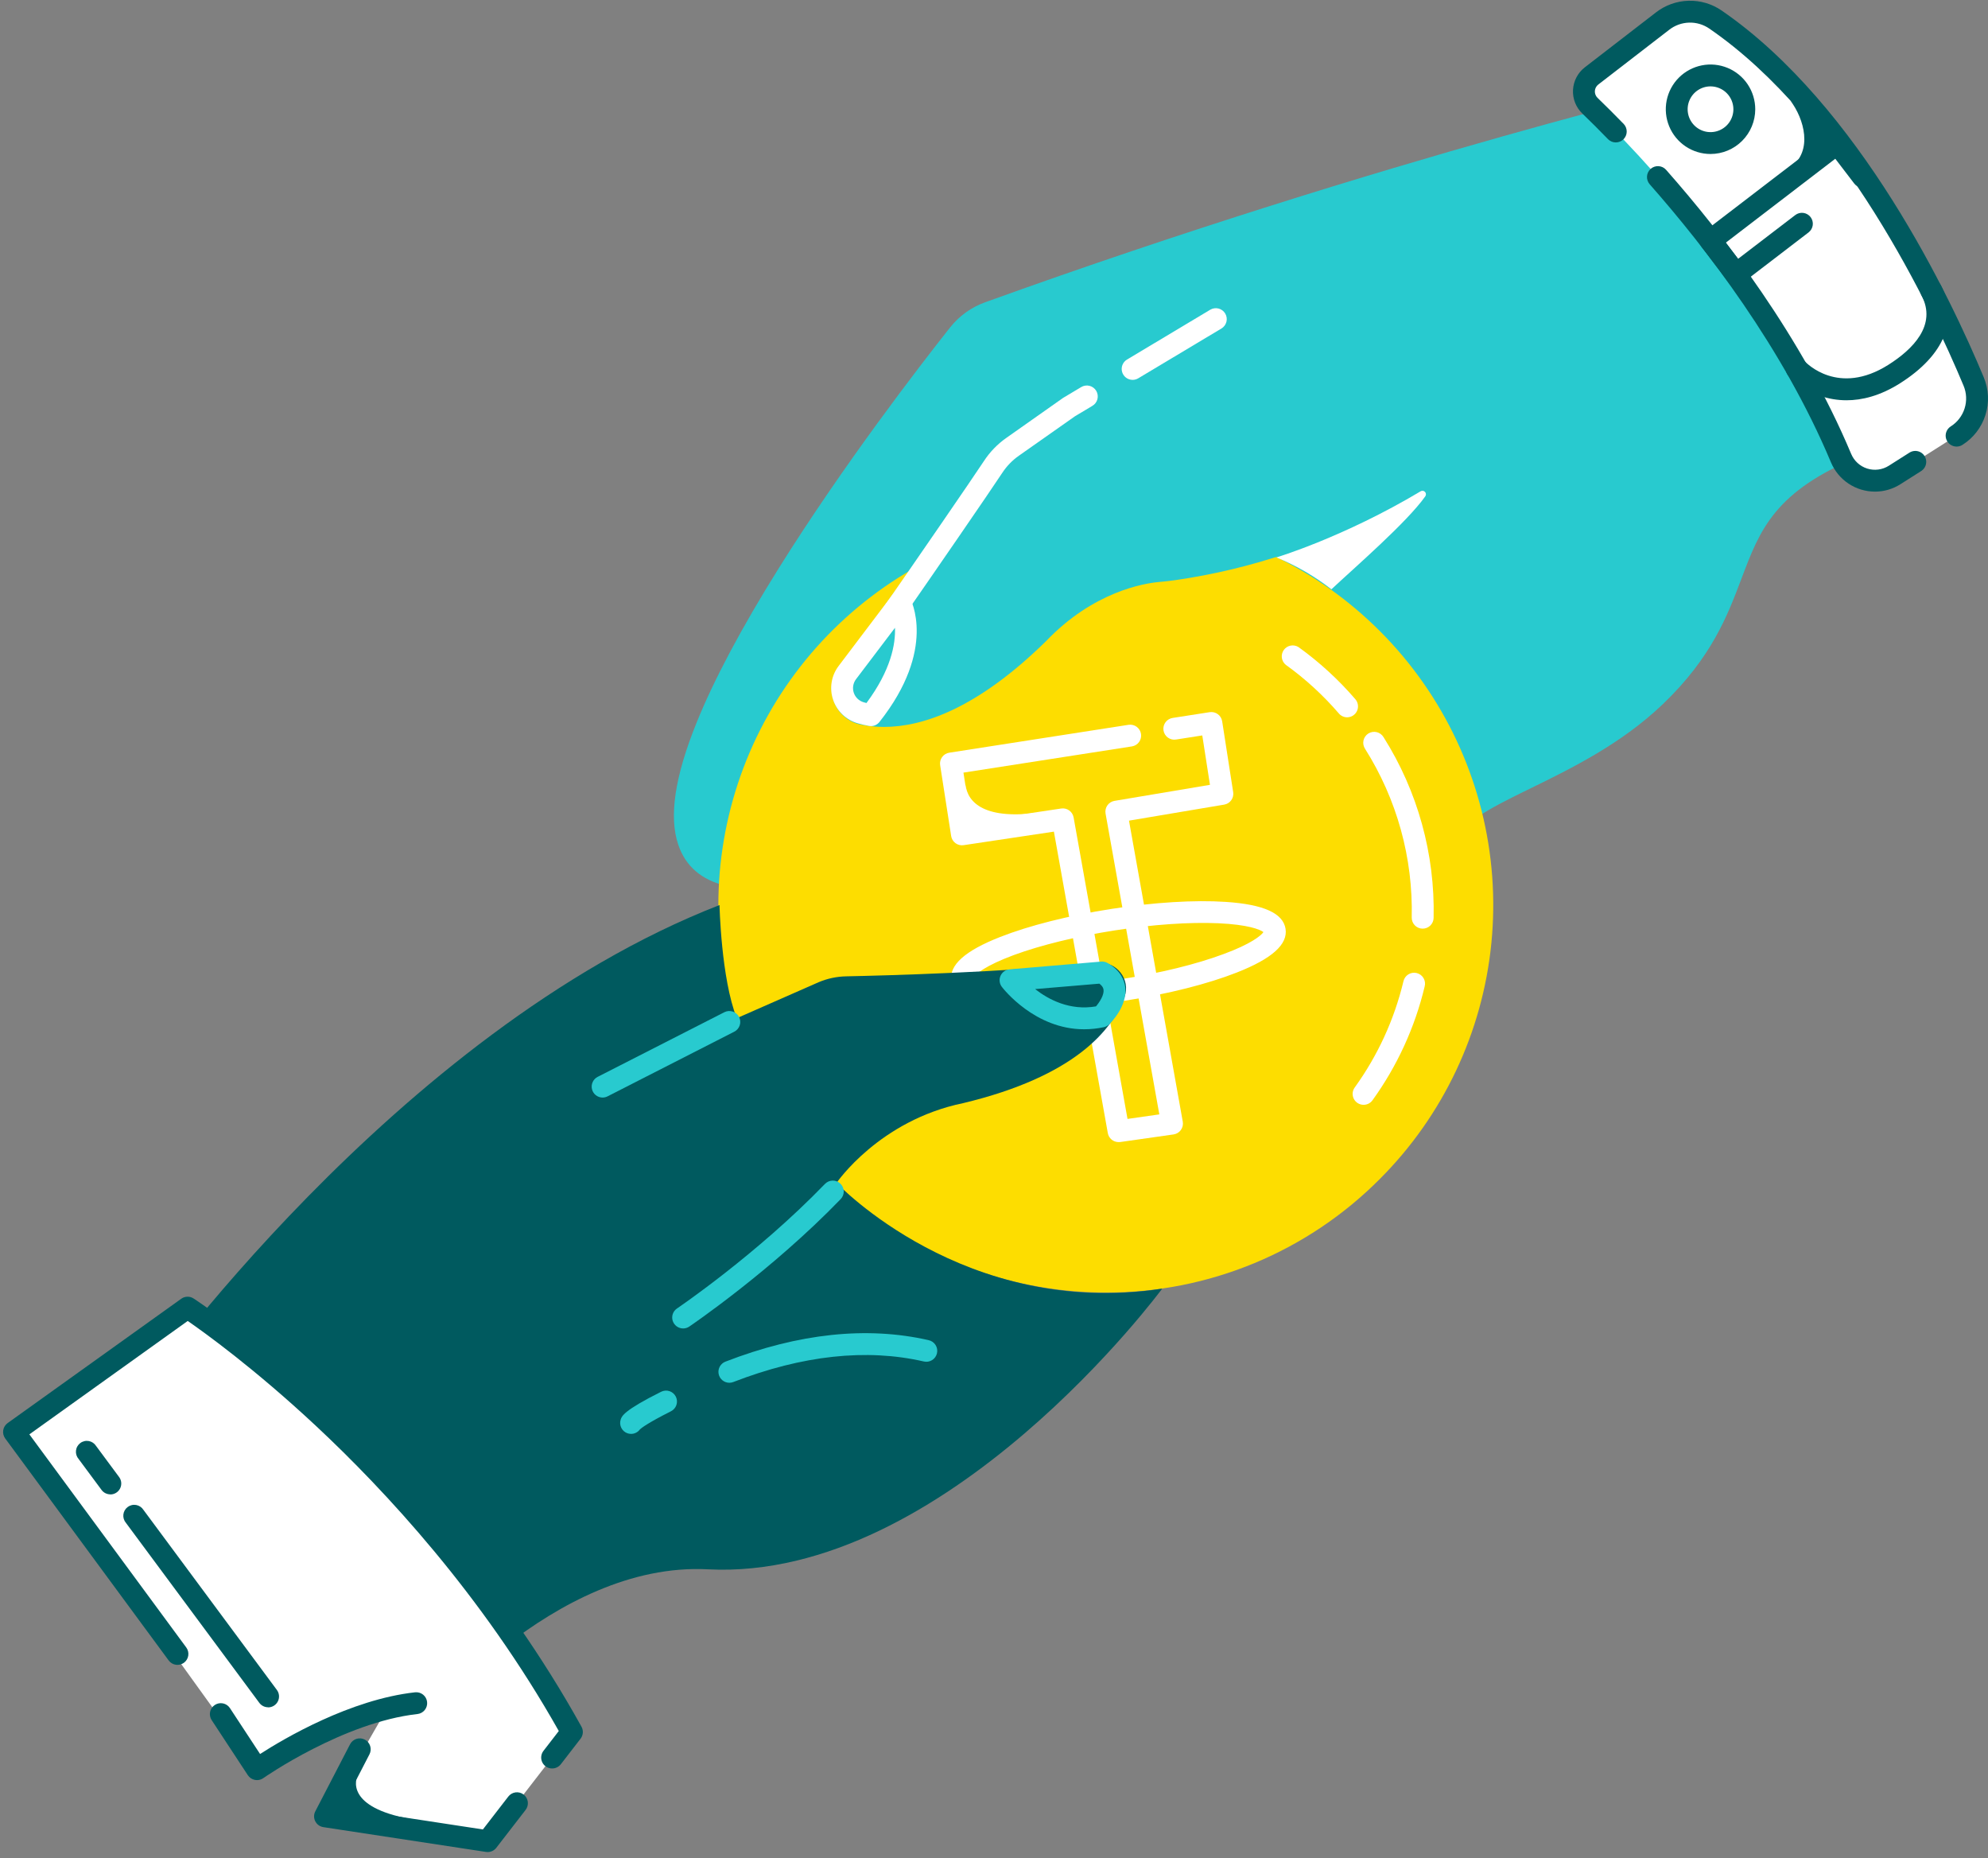
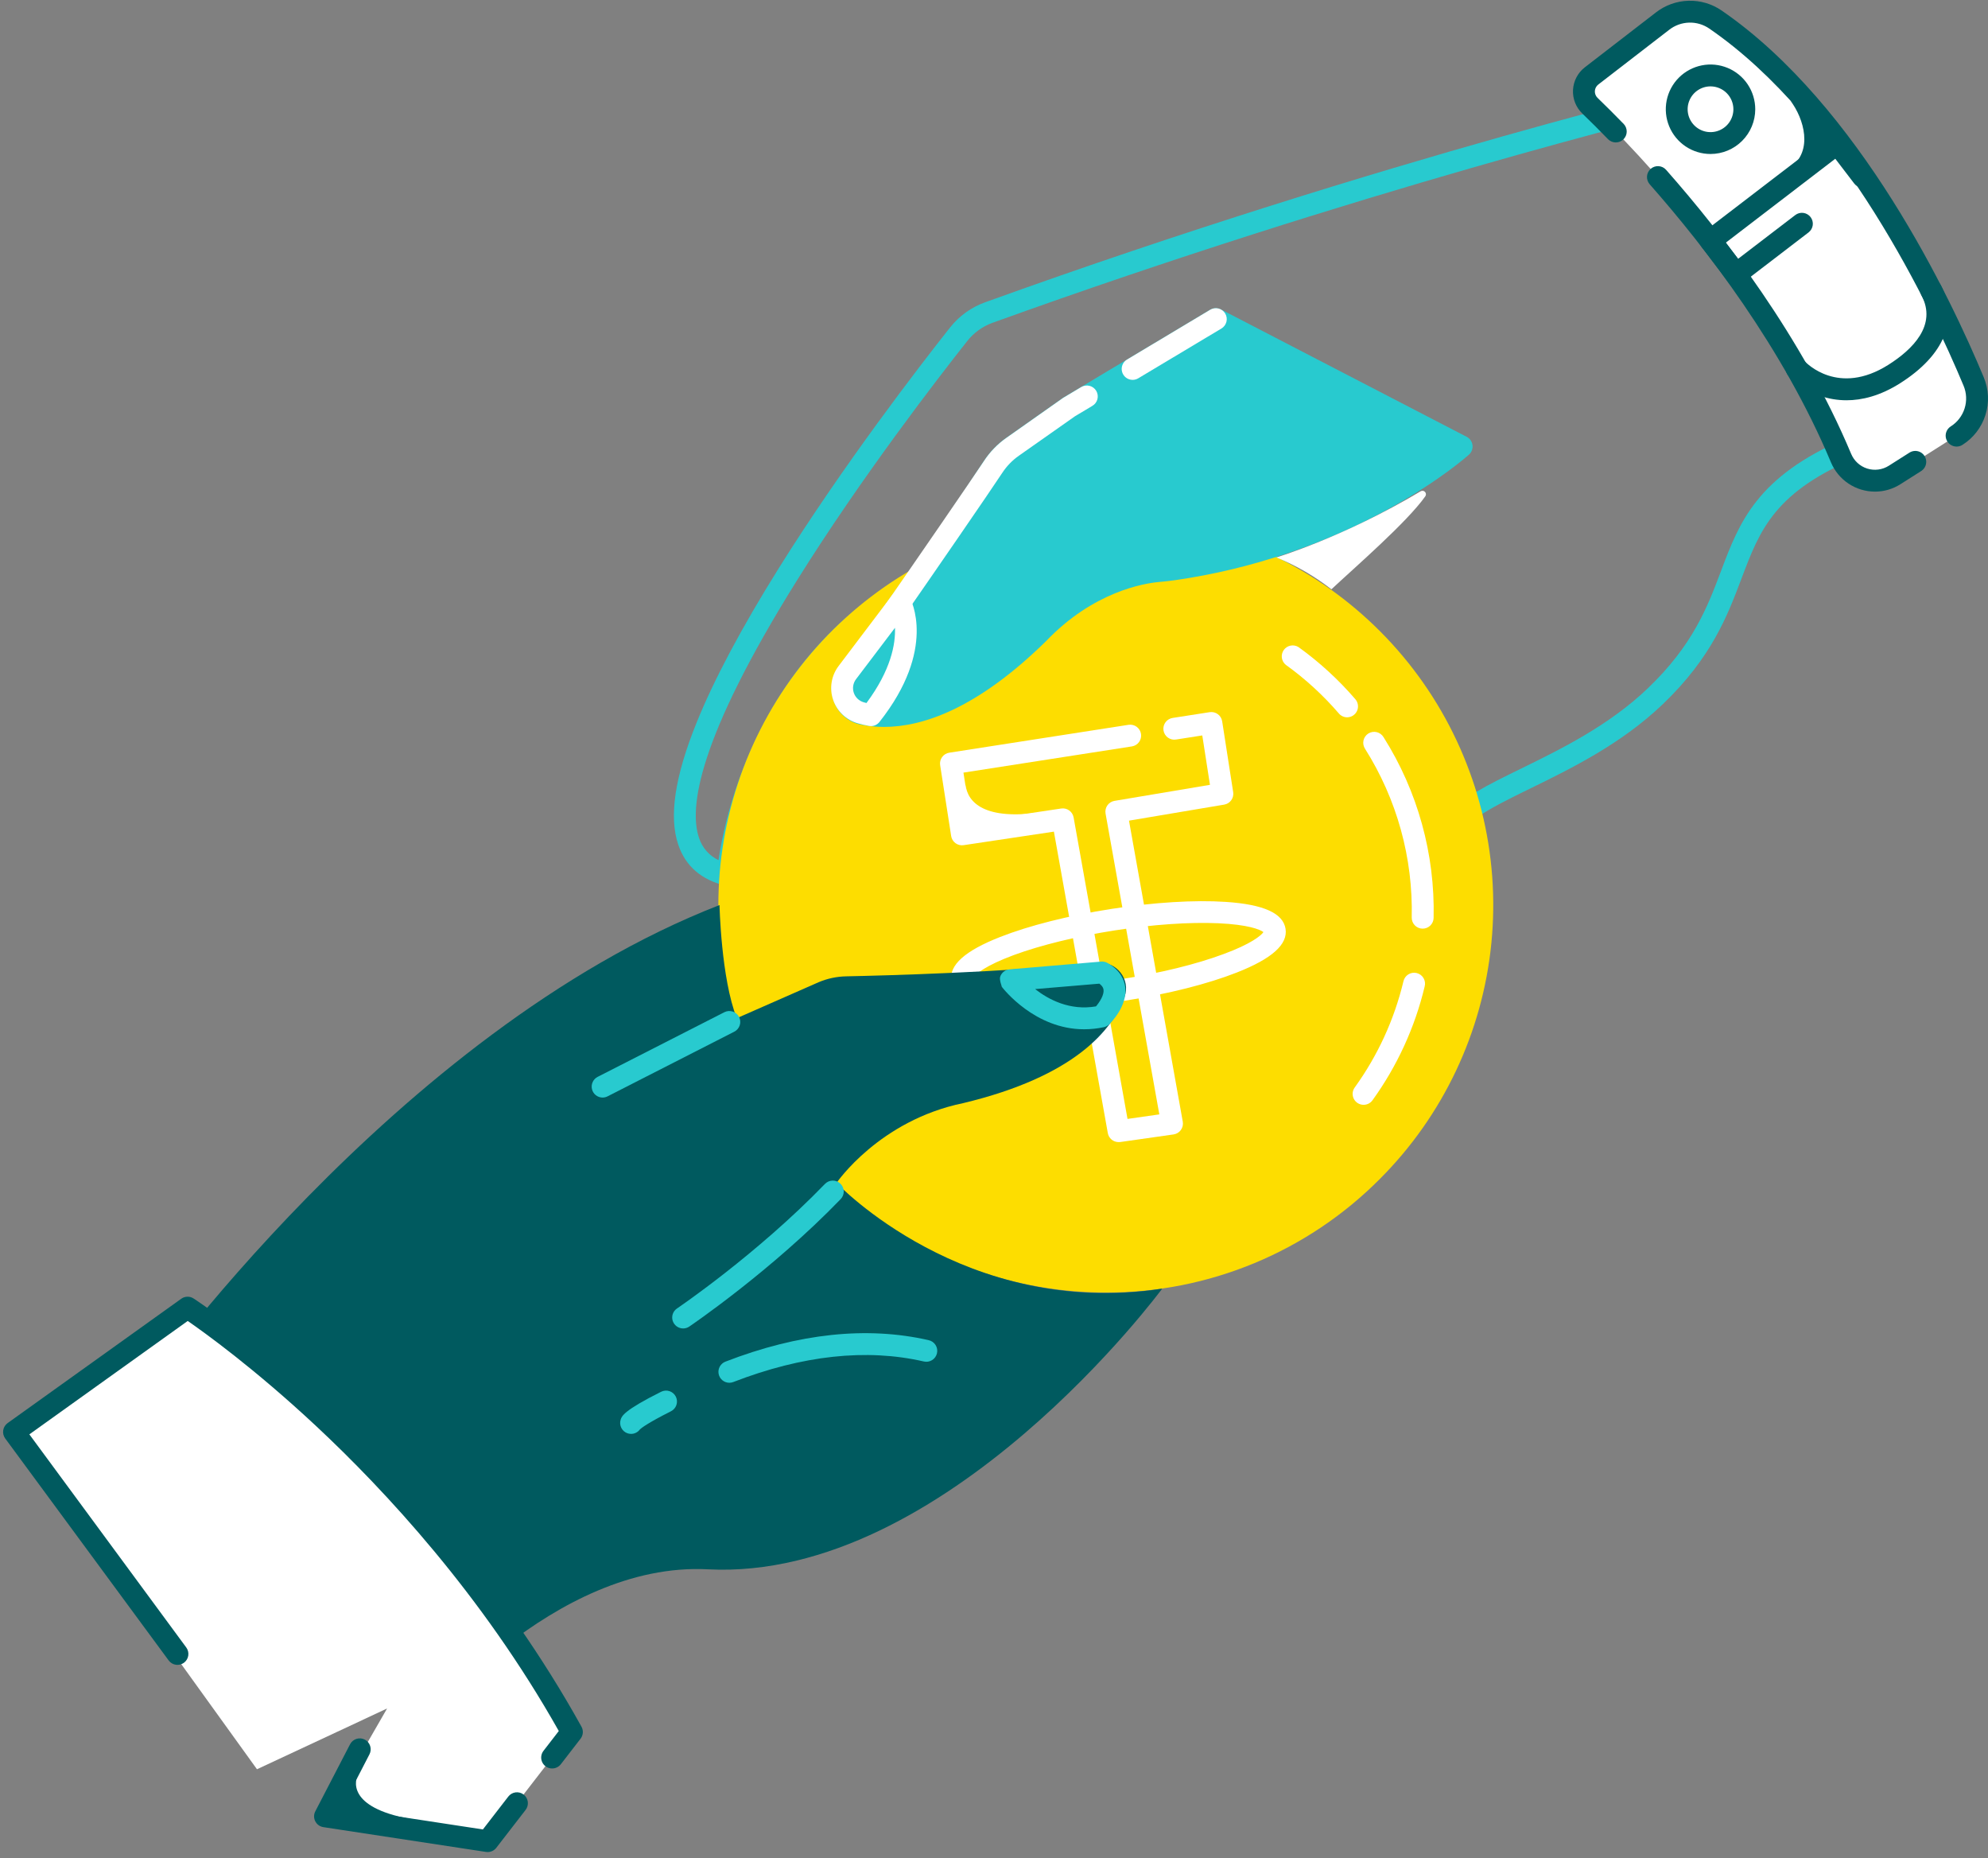
<svg xmlns="http://www.w3.org/2000/svg" width="290" height="271" viewBox="0 0 290 271" fill="none">
  <rect x="0" y="0" width="290" height="271" fill="#808080" stroke="none" />
-   <path d="M170.512 77.842C184.667 78.667 207.747 93.969 214.425 117.979C220.229 113.828 232.314 110.266 241.417 101.563C257.692 86.012 247.927 74.382 270.727 65.035C272.521 59.361 251.064 13.134 251.064 13.134C251.064 13.134 203.754 24.11 144.221 45.59C142.493 46.214 140.972 47.308 139.831 48.749C129.997 61.18 83.212 122.085 106.153 127.598C106.163 127.605 110.152 74.319 170.512 77.842Z" fill="#28CACF" />
  <path d="M106.163 129.199C106.037 129.199 105.913 129.184 105.791 129.154C102.324 128.321 100.027 126.338 98.964 123.261C97.547 119.157 98.416 113.306 101.623 105.376C104.15 99.125 108.161 91.587 113.54 82.971C123.017 67.794 134.217 53.291 138.593 47.76C139.918 46.085 141.685 44.814 143.694 44.09C202.633 22.824 250.242 11.704 250.716 11.583C251.074 11.5 251.448 11.543 251.775 11.704C252.104 11.864 252.368 12.133 252.521 12.465C252.576 12.58 257.957 24.188 263.05 36.341C266.049 43.495 268.363 49.441 269.932 54.015C272.667 61.989 272.643 64.304 272.269 65.515C272.199 65.738 272.08 65.943 271.923 66.114C271.764 66.286 271.57 66.421 271.353 66.51C258.85 71.636 256.731 77.247 254.047 84.363C252.007 89.765 249.694 95.888 242.538 102.724C236.504 108.492 229.204 112.075 223.338 114.94C220.116 116.517 217.334 117.879 215.368 119.284C215.16 119.433 214.919 119.53 214.664 119.566C214.412 119.602 214.152 119.576 213.912 119.491C213.67 119.406 213.453 119.263 213.277 119.076C213.102 118.889 212.975 118.662 212.907 118.415C209.984 107.909 203.366 97.978 194.273 90.452C186.558 84.076 177.423 79.849 170.435 79.441C146.047 78.014 128.107 85.666 117.1 102.175C108.843 114.564 107.763 127.594 107.748 127.724C107.718 128.125 107.538 128.5 107.243 128.773C106.948 129.047 106.561 129.199 106.158 129.199H106.163ZM250.174 14.988C242.264 16.901 198.198 27.812 144.776 47.08C143.323 47.608 142.047 48.532 141.092 49.748C136.75 55.235 125.635 69.628 116.245 84.667C101.748 107.875 100.484 117.898 101.978 122.221C102.206 122.924 102.576 123.572 103.064 124.127C103.552 124.682 104.148 125.131 104.815 125.448C105.453 121.148 107.578 110.759 114.379 100.522C119.493 92.811 126.188 86.82 134.277 82.711C144.336 77.611 156.563 75.432 170.62 76.252C178.367 76.705 187.967 81.092 196.302 87.991C205.298 95.429 212.004 105.134 215.355 115.49C217.228 114.375 219.455 113.282 221.944 112.069C227.612 109.293 234.668 105.839 240.345 100.413C246.976 94.078 249.059 88.562 251.073 83.228C253.737 76.176 256.257 69.507 269.277 63.928C269.198 62.208 268.029 56.427 260.117 37.548C255.977 27.71 251.664 18.237 250.174 14.988Z" fill="#28CACF" />
  <path d="M231.933 15.417C238.753 21.995 258.204 42.107 268.559 66.803C268.859 67.524 269.313 68.17 269.889 68.697C270.465 69.224 271.148 69.619 271.894 69.855C272.637 70.09 273.424 70.16 274.197 70.059C274.971 69.959 275.715 69.69 276.374 69.273L285.417 63.535C286.696 62.723 287.649 61.486 288.103 60.041C288.558 58.596 288.49 57.037 287.906 55.639C283.158 44.236 270.053 16.458 250.243 2.852C249.099 2.069 247.735 1.668 246.349 1.708C244.963 1.748 243.624 2.227 242.528 3.075L232.171 11.066C231.844 11.319 231.574 11.639 231.383 12.005C231.189 12.371 231.079 12.774 231.055 13.187C231.032 13.6 231.1 14.013 231.251 14.398C231.402 14.783 231.636 15.13 231.933 15.417Z" fill="white" />
  <path d="M269.36 58.376C268.027 58.378 266.703 58.151 265.445 57.707C263.732 57.109 262.181 56.126 260.907 54.833C260.767 54.678 260.659 54.497 260.589 54.299C260.519 54.102 260.489 53.893 260.499 53.684C260.51 53.475 260.561 53.27 260.65 53.081C260.74 52.892 260.867 52.722 261.022 52.582C261.177 52.441 261.358 52.333 261.556 52.263C261.753 52.192 261.962 52.162 262.172 52.172C262.38 52.183 262.584 52.234 262.773 52.324C262.963 52.414 263.133 52.54 263.273 52.695C263.485 52.925 268.161 57.83 275.474 53.199C278.962 50.991 282.626 47.437 280.278 43.042C280.08 42.669 280.035 42.233 280.159 41.828C280.282 41.423 280.56 41.084 280.932 40.885C281.306 40.685 281.742 40.643 282.148 40.765C282.552 40.888 282.892 41.167 283.09 41.539C285.782 46.579 283.629 51.809 277.181 55.892C274.227 57.762 271.574 58.376 269.36 58.376ZM253.258 41.567C253.188 41.567 253.116 41.563 253.046 41.554C252.625 41.499 252.242 41.279 251.983 40.942L248.245 36.054C248.117 35.888 248.024 35.698 247.971 35.496C247.915 35.294 247.903 35.083 247.93 34.875C247.958 34.667 248.026 34.467 248.13 34.286C248.234 34.104 248.374 33.946 248.54 33.818L267.043 19.642C267.211 19.515 267.4 19.421 267.602 19.367C267.804 19.313 268.017 19.3 268.223 19.328C268.431 19.355 268.631 19.424 268.812 19.529C268.994 19.634 269.152 19.773 269.279 19.94L273.018 24.828C273.275 25.164 273.387 25.588 273.332 26.007C273.277 26.426 273.058 26.806 272.722 27.063C272.386 27.32 271.961 27.433 271.543 27.377C271.124 27.322 270.743 27.102 270.486 26.766L267.723 23.153L251.752 35.391L253.552 37.742L261.883 31.366C262.219 31.108 262.644 30.995 263.063 31.05C263.481 31.106 263.862 31.325 264.119 31.661C264.376 31.997 264.491 32.421 264.435 32.84C264.38 33.259 264.159 33.639 263.823 33.897L254.228 41.246C253.949 41.457 253.609 41.569 253.258 41.567ZM249.522 22.458C248.232 22.458 246.972 22.076 245.898 21.359C244.825 20.642 243.988 19.623 243.495 18.43C243.002 17.238 242.872 15.926 243.123 14.661C243.376 13.395 243.996 12.232 244.908 11.32C245.822 10.407 246.984 9.786 248.249 9.534C249.516 9.282 250.827 9.412 252.019 9.905C253.212 10.399 254.232 11.236 254.948 12.309C255.664 13.382 256.047 14.643 256.047 15.934C256.045 17.663 255.358 19.322 254.134 20.545C252.912 21.769 251.252 22.457 249.522 22.458ZM249.522 12.597C248.863 12.597 248.217 12.793 247.669 13.159C247.12 13.526 246.693 14.047 246.44 14.657C246.187 15.266 246.122 15.937 246.249 16.584C246.379 17.232 246.697 17.826 247.163 18.293C247.63 18.76 248.223 19.078 248.872 19.206C249.518 19.335 250.189 19.269 250.799 19.016C251.409 18.764 251.93 18.336 252.298 17.787C252.663 17.239 252.859 16.593 252.859 15.934C252.859 15.049 252.506 14.201 251.881 13.575C251.254 12.95 250.406 12.598 249.522 12.597Z" fill="#005A5F" />
  <path d="M161.319 186.914C191.651 186.914 216.239 162.326 216.239 131.994C216.239 101.662 191.651 77.073 161.319 77.073C130.987 77.073 106.398 101.662 106.398 131.994C106.398 162.326 130.987 186.914 161.319 186.914Z" fill="#FDDD00" />
  <path d="M161.319 188.509C148.243 188.511 135.57 183.978 125.461 175.684C115.352 167.39 108.431 155.847 105.878 143.022C103.326 130.197 105.299 116.884 111.462 105.351C117.625 93.819 127.596 84.779 139.677 79.774C151.758 74.769 165.2 74.108 177.713 77.903C190.227 81.698 201.037 89.715 208.303 100.587C215.567 111.459 218.838 124.514 217.557 137.528C216.275 150.541 210.522 162.708 201.275 171.954C196.04 177.218 189.814 181.392 182.955 184.233C176.097 187.074 168.743 188.528 161.319 188.509ZM161.319 78.667C131.915 78.667 107.992 102.59 107.992 131.994C107.992 161.397 131.915 185.32 161.319 185.32C190.723 185.32 214.645 161.397 214.645 131.998C214.645 102.598 190.723 78.667 161.319 78.667Z" fill="#FDDD00" />
  <path d="M163.169 166.566C162.795 166.566 162.433 166.434 162.147 166.194C161.86 165.954 161.667 165.621 161.602 165.253L153.738 121.288L140.561 123.263C140.145 123.325 139.72 123.22 139.381 122.97C139.042 122.72 138.815 122.347 138.751 121.93L137.144 111.595C137.079 111.177 137.183 110.751 137.432 110.41C137.682 110.068 138.056 109.84 138.474 109.775L164.644 105.705C165.059 105.646 165.481 105.752 165.818 106.001C166.155 106.251 166.381 106.623 166.445 107.038C166.51 107.452 166.408 107.875 166.163 108.216C165.918 108.556 165.548 108.786 165.134 108.855L140.544 112.681L141.656 119.883L154.807 117.915C155.217 117.854 155.635 117.955 155.972 118.197C156.309 118.438 156.538 118.802 156.612 119.21L164.476 163.187L169.117 162.526L161.275 118.653C161.237 118.445 161.242 118.233 161.287 118.027C161.333 117.821 161.419 117.626 161.541 117.454C161.662 117.281 161.816 117.135 161.995 117.023C162.173 116.91 162.372 116.834 162.58 116.8L176.503 114.462L175.383 107.257L171.574 107.852C171.366 107.888 171.152 107.883 170.945 107.836C170.739 107.788 170.544 107.7 170.371 107.577C170.199 107.453 170.054 107.297 169.943 107.117C169.832 106.936 169.758 106.735 169.725 106.526C169.693 106.317 169.702 106.103 169.753 105.898C169.804 105.692 169.896 105.499 170.023 105.329C170.149 105.159 170.308 105.016 170.491 104.909C170.673 104.801 170.875 104.731 171.085 104.702L176.462 103.865C176.88 103.801 177.306 103.905 177.648 104.154C177.989 104.403 178.218 104.778 178.284 105.195L179.891 115.533C179.955 115.947 179.853 116.37 179.608 116.71C179.363 117.05 178.993 117.279 178.579 117.348L164.692 119.686L172.537 163.591C172.574 163.802 172.569 164.018 172.521 164.226C172.473 164.435 172.383 164.631 172.258 164.805C172.132 164.978 171.973 165.124 171.79 165.235C171.607 165.345 171.403 165.418 171.192 165.448L163.392 166.56C163.318 166.567 163.243 166.569 163.169 166.566Z" fill="white" />
  <path d="M150.848 147.054C149.668 147.054 148.546 147.02 147.496 146.95C141.989 146.584 139.141 145.302 138.782 143.03C138.423 140.758 140.754 138.669 145.889 136.654C150.15 134.98 155.912 133.524 162.114 132.561C168.316 131.598 174.245 131.231 178.815 131.535C184.321 131.9 187.169 133.184 187.529 135.456C187.888 137.728 185.558 139.815 180.424 141.832C176.173 143.509 170.401 144.962 164.199 145.927C159.783 146.637 155.32 147.014 150.848 147.054ZM142.01 142.529C142.489 142.903 144.253 143.623 148.576 143.817C152.794 144.006 158.167 143.636 163.708 142.775C169.249 141.915 174.479 140.635 178.439 139.162C182.5 137.675 183.964 136.442 184.304 135.94C183.824 135.564 182.06 134.844 177.737 134.65C173.521 134.461 168.146 134.831 162.607 135.694C157.068 136.557 151.836 137.834 147.874 139.294C143.815 140.803 142.353 142.025 142.01 142.529ZM198.909 161.128C198.616 161.128 198.329 161.047 198.078 160.895C197.828 160.741 197.624 160.522 197.49 160.261C197.357 160 197.298 159.707 197.32 159.414C197.343 159.121 197.446 158.841 197.618 158.603C200.973 153.958 203.387 148.702 204.724 143.13C204.769 142.922 204.854 142.724 204.975 142.549C205.098 142.374 205.253 142.226 205.432 142.112C205.613 141.998 205.815 141.921 206.025 141.887C206.235 141.852 206.45 141.86 206.656 141.909C206.864 141.959 207.058 142.05 207.23 142.176C207.402 142.303 207.547 142.462 207.655 142.645C207.763 142.829 207.836 143.032 207.863 143.243C207.893 143.454 207.878 143.668 207.823 143.874C206.393 149.853 203.804 155.493 200.204 160.477C200.055 160.68 199.861 160.845 199.636 160.958C199.411 161.072 199.162 161.13 198.909 161.128ZM207.523 135.437H207.494C207.071 135.427 206.671 135.25 206.378 134.945C206.087 134.64 205.927 134.231 205.936 133.809C206.138 125.121 203.772 116.567 199.135 109.219C199.016 109.042 198.933 108.843 198.892 108.633C198.85 108.423 198.852 108.208 198.897 107.999C198.939 107.79 199.026 107.592 199.147 107.417C199.269 107.241 199.426 107.092 199.606 106.978C199.787 106.865 199.987 106.788 200.199 106.753C200.41 106.719 200.624 106.727 200.833 106.777C201.039 106.828 201.234 106.919 201.407 107.047C201.577 107.174 201.721 107.334 201.83 107.518C206.803 115.393 209.343 124.561 209.128 133.872C209.122 134.292 208.947 134.691 208.648 134.984C208.348 135.277 207.944 135.439 207.523 135.437ZM196.521 104.615C196.291 104.615 196.064 104.566 195.856 104.47C195.647 104.374 195.461 104.235 195.312 104.06C193.023 101.399 190.426 99.018 187.576 96.968C187.256 96.713 187.047 96.346 186.991 95.941C186.935 95.537 187.036 95.126 187.274 94.794C187.511 94.462 187.867 94.234 188.268 94.157C188.669 94.08 189.085 94.159 189.429 94.379C192.482 96.578 195.264 99.13 197.718 101.982C197.916 102.213 198.043 102.497 198.085 102.799C198.127 103.101 198.082 103.408 197.955 103.685C197.828 103.962 197.624 104.197 197.368 104.362C197.111 104.526 196.813 104.614 196.508 104.615H196.521Z" fill="white" />
  <path d="M20.447 203.197C20.447 203.197 57.579 150.416 104.959 131.998C104.959 131.998 105.182 142.688 107.48 148.497L119.432 143.243C120.692 142.712 122.04 142.423 123.407 142.393C129.249 142.272 146.439 141.811 160.13 140.421C162.861 140.144 164.987 142.837 164.037 145.409C162.266 150.201 156.798 156.973 140.522 160.879C128.225 163.41 122.032 172.519 122.032 172.519C122.032 172.519 140.735 192.349 169.535 187.941C169.535 187.941 137.989 230.682 103.267 228.873C80.626 227.694 61.313 252.02 61.313 252.02L20.447 203.197Z" fill="#005A5F" />
  <path d="M87.904 160.071C87.546 160.071 87.199 159.95 86.918 159.728C86.637 159.507 86.439 159.197 86.355 158.849C86.271 158.501 86.307 158.135 86.456 157.81C86.605 157.485 86.859 157.219 87.177 157.055L105.668 147.623C106.044 147.431 106.482 147.396 106.884 147.527C107.286 147.657 107.62 147.942 107.812 148.318C108.004 148.695 108.039 149.132 107.909 149.534C107.778 149.937 107.494 150.271 107.117 150.463L88.627 159.897C88.403 160.011 88.155 160.07 87.904 160.071ZM99.653 193.746C99.311 193.746 98.978 193.635 98.704 193.433C98.429 193.229 98.227 192.944 98.127 192.617C98.027 192.292 98.034 191.941 98.148 191.618C98.263 191.297 98.477 191.021 98.76 190.83C98.877 190.753 110.45 182.904 120.341 172.666C120.635 172.362 121.037 172.187 121.46 172.18C121.882 172.172 122.291 172.333 122.595 172.627C122.899 172.92 123.074 173.323 123.081 173.745C123.089 174.168 122.928 174.576 122.634 174.881C112.507 185.367 100.66 193.395 100.543 193.474C100.28 193.65 99.97 193.746 99.653 193.746ZM106.397 201.667C106.024 201.667 105.664 201.537 105.377 201.299C105.09 201.061 104.896 200.73 104.828 200.364C104.76 199.998 104.822 199.62 105.004 199.295C105.186 198.97 105.475 198.719 105.823 198.585C116.505 194.453 126.473 193.399 135.45 195.45C135.658 195.493 135.855 195.576 136.03 195.697C136.205 195.816 136.354 195.971 136.469 196.149C136.583 196.328 136.661 196.528 136.698 196.736C136.735 196.944 136.729 197.159 136.682 197.365C136.635 197.573 136.547 197.767 136.423 197.941C136.299 198.113 136.142 198.258 135.961 198.37C135.781 198.481 135.579 198.553 135.37 198.587C135.16 198.619 134.946 198.608 134.74 198.557C126.394 196.645 117.051 197.661 106.973 201.558C106.789 201.629 106.594 201.665 106.397 201.667ZM92.057 209.122C91.884 209.12 91.713 209.093 91.549 209.04C91.149 208.904 90.818 208.615 90.63 208.236C90.442 207.858 90.412 207.42 90.546 207.021C90.712 206.53 90.986 205.705 96.435 202.982C96.623 202.887 96.827 202.829 97.037 202.812C97.247 202.795 97.457 202.821 97.657 202.887C97.857 202.953 98.042 203.057 98.201 203.195C98.361 203.331 98.491 203.499 98.586 203.688C98.68 203.875 98.736 204.079 98.751 204.289C98.765 204.5 98.738 204.71 98.671 204.91C98.604 205.11 98.498 205.293 98.359 205.452C98.221 205.609 98.052 205.739 97.864 205.832C94.474 207.533 93.543 208.285 93.362 208.451C93.214 208.659 93.018 208.827 92.791 208.944C92.564 209.061 92.312 209.122 92.057 209.122Z" fill="#28CACF" />
  <path d="M27.358 190.711C27.358 190.711 61.363 212.814 83.418 252.598L71.121 268.513L47.41 264.9L56.466 249.172L37.485 258.031L2.041 208.836L27.358 190.711Z" fill="white" />
-   <path d="M39.108 248.994C38.861 248.994 38.617 248.936 38.395 248.826C38.174 248.713 37.981 248.554 37.833 248.356L18.372 222.1C18.229 221.934 18.122 221.741 18.058 221.53C17.993 221.322 17.972 221.103 17.996 220.884C18.021 220.667 18.089 220.457 18.198 220.268C18.306 220.079 18.453 219.913 18.628 219.783C18.804 219.651 19.004 219.558 19.217 219.509C19.43 219.458 19.651 219.454 19.866 219.492C20.081 219.532 20.286 219.615 20.467 219.736C20.649 219.858 20.804 220.015 20.922 220.2L40.383 246.458C40.562 246.694 40.671 246.977 40.698 247.27C40.725 247.566 40.669 247.863 40.536 248.129C40.404 248.392 40.2 248.615 39.948 248.771C39.695 248.928 39.405 249.009 39.108 249.009V248.994ZM16.093 217.941C15.845 217.941 15.601 217.883 15.38 217.773C15.159 217.662 14.966 217.501 14.818 217.303L11.464 212.778C11.32 212.612 11.212 212.419 11.147 212.209C11.081 212 11.06 211.779 11.084 211.56C11.107 211.344 11.176 211.131 11.285 210.942C11.394 210.751 11.541 210.585 11.717 210.455C11.893 210.323 12.094 210.23 12.307 210.181C12.521 210.13 12.742 210.126 12.958 210.166C13.174 210.206 13.379 210.289 13.561 210.413C13.742 210.536 13.897 210.695 14.014 210.88L17.368 215.405C17.547 215.641 17.655 215.924 17.683 216.217C17.71 216.512 17.654 216.81 17.521 217.076C17.389 217.339 17.185 217.562 16.932 217.717C16.68 217.875 16.389 217.955 16.093 217.955V217.941Z" fill="#005A5F" />
-   <path d="M158.137 150.112C150.949 150.112 146.356 144.204 146.14 143.921C145.967 143.694 145.859 143.424 145.827 143.141C145.794 142.858 145.838 142.571 145.954 142.311C146.07 142.05 146.254 141.826 146.486 141.66C146.718 141.495 146.99 141.395 147.274 141.371L160.647 140.24C160.972 140.213 161.298 140.288 161.58 140.452C163.48 141.551 164.024 142.977 164.145 143.98C164.477 146.724 162.069 149.132 161.793 149.396C161.581 149.601 161.315 149.743 161.028 149.806C160.078 150.01 159.109 150.113 158.137 150.112ZM150.998 144.25C152.964 145.787 156.065 147.426 159.876 146.773C160.396 146.161 161.076 145.12 160.979 144.352C160.964 144.225 160.921 143.878 160.369 143.46L150.998 144.25Z" fill="#28CACF" />
-   <path d="M37.485 259.618C37.385 259.618 37.285 259.608 37.187 259.588C36.977 259.548 36.777 259.467 36.6 259.348C36.422 259.229 36.27 259.076 36.152 258.898L30.877 250.866C30.645 250.511 30.563 250.082 30.648 249.667C30.734 249.253 30.981 248.89 31.334 248.658C31.688 248.424 32.119 248.343 32.533 248.428C32.947 248.513 33.31 248.76 33.542 249.115L37.938 255.808C41.447 253.55 51.081 247.863 60.543 246.811C60.963 246.764 61.384 246.885 61.715 247.149C62.045 247.415 62.257 247.797 62.303 248.218C62.35 248.639 62.228 249.06 61.964 249.391C61.7 249.721 61.316 249.933 60.895 249.98C50.09 251.181 38.518 259.246 38.403 259.331C38.134 259.518 37.813 259.618 37.485 259.618Z" fill="#005A5F" />
+   <path d="M158.137 150.112C150.949 150.112 146.356 144.204 146.14 143.921C145.794 142.858 145.838 142.571 145.954 142.311C146.07 142.05 146.254 141.826 146.486 141.66C146.718 141.495 146.99 141.395 147.274 141.371L160.647 140.24C160.972 140.213 161.298 140.288 161.58 140.452C163.48 141.551 164.024 142.977 164.145 143.98C164.477 146.724 162.069 149.132 161.793 149.396C161.581 149.601 161.315 149.743 161.028 149.806C160.078 150.01 159.109 150.113 158.137 150.112ZM150.998 144.25C152.964 145.787 156.065 147.426 159.876 146.773C160.396 146.161 161.076 145.12 160.979 144.352C160.964 144.225 160.921 143.878 160.369 143.46L150.998 144.25Z" fill="#28CACF" />
  <path d="M71.121 270.107C71.041 270.107 70.961 270.1 70.881 270.088L47.171 266.475C46.92 266.436 46.683 266.339 46.477 266.192C46.272 266.043 46.105 265.848 45.99 265.622C45.875 265.397 45.815 265.146 45.816 264.893C45.817 264.64 45.879 264.39 45.996 264.166L51.065 254.39C51.161 254.203 51.293 254.039 51.453 253.903C51.613 253.769 51.798 253.667 51.998 253.604C52.197 253.54 52.407 253.516 52.616 253.533C52.824 253.553 53.027 253.61 53.213 253.708C53.399 253.803 53.564 253.935 53.699 254.095C53.834 254.256 53.936 254.441 53.999 254.641C54.063 254.84 54.086 255.049 54.068 255.259C54.05 255.467 53.992 255.669 53.895 255.856L49.857 263.669L70.443 266.81L74.144 262.022C74.271 261.854 74.43 261.714 74.612 261.608C74.794 261.501 74.995 261.433 75.204 261.406C75.412 261.378 75.624 261.393 75.827 261.446C76.031 261.501 76.221 261.595 76.387 261.724C76.554 261.852 76.693 262.014 76.797 262.196C76.901 262.379 76.969 262.581 76.995 262.789C77.02 262.998 77.005 263.21 76.948 263.412C76.892 263.616 76.796 263.805 76.666 263.971L72.392 269.497C72.241 269.688 72.048 269.843 71.828 269.949C71.607 270.056 71.366 270.109 71.121 270.107ZM80.539 257.918C80.24 257.918 79.948 257.835 79.695 257.678C79.442 257.521 79.239 257.295 79.107 257.027C78.976 256.76 78.922 256.46 78.953 256.165C78.983 255.867 79.096 255.586 79.278 255.351L81.514 252.456C70.309 232.563 56.104 217.305 46.087 207.956C37.12 199.586 29.843 194.354 27.384 192.653L4.284 209.191L27.171 240.271C27.296 240.439 27.386 240.631 27.436 240.835C27.486 241.036 27.496 241.249 27.464 241.455C27.433 241.663 27.361 241.861 27.253 242.04C27.145 242.22 27.002 242.375 26.834 242.501C26.665 242.624 26.474 242.713 26.27 242.764C26.067 242.815 25.856 242.824 25.649 242.792C25.442 242.762 25.243 242.69 25.064 242.582C24.885 242.473 24.728 242.331 24.604 242.163L0.758 209.786C0.633 209.613 0.543 209.42 0.493 209.214C0.444 209.008 0.436 208.795 0.47 208.585C0.504 208.377 0.579 208.177 0.691 207.996C0.804 207.815 0.951 207.66 1.123 207.539L26.44 189.414C26.701 189.227 27.012 189.123 27.332 189.117C27.653 189.108 27.968 189.198 28.236 189.374C28.589 189.603 36.982 195.095 48.215 205.569C58.569 215.226 73.325 231.092 84.823 251.825C84.974 252.097 85.042 252.407 85.019 252.717C84.995 253.03 84.882 253.327 84.692 253.574L81.812 257.3C81.662 257.493 81.468 257.65 81.248 257.756C81.027 257.865 80.784 257.92 80.539 257.918Z" fill="#005A5F" />
  <path d="M213.217 65.126C213.217 65.126 197.558 79.247 171.27 83.032C170.471 83.147 169.668 83.232 168.866 83.304C166.541 83.517 158.729 84.792 151.439 92.401C139.486 104.118 130.842 105.153 125.841 104.109C123.146 103.546 122.005 100.322 123.695 98.158C132.145 87.298 141.662 72.98 144.867 68.093C145.617 66.952 146.575 65.962 147.692 65.175L155.93 59.371L177.351 46.551L213.217 65.126Z" fill="#28CACF" />
  <path d="M128.952 106.016C127.801 106.018 126.653 105.902 125.526 105.669C124.646 105.487 123.828 105.083 123.149 104.495C122.47 103.907 121.953 103.156 121.647 102.311C121.331 101.457 121.238 100.536 121.378 99.637C121.518 98.737 121.885 97.888 122.446 97.17C130.735 86.514 139.963 72.667 143.545 67.203C144.404 65.893 145.503 64.757 146.784 63.855L155.021 58.053L155.119 57.987L176.54 45.169C176.774 45.03 177.039 44.952 177.311 44.944C177.583 44.935 177.852 44.997 178.094 45.123L213.952 63.707C214.182 63.825 214.377 63.997 214.526 64.208C214.673 64.42 214.768 64.663 214.8 64.919C214.832 65.174 214.802 65.434 214.713 65.675C214.624 65.917 214.477 66.134 214.286 66.306C214.12 66.455 210.152 70.004 202.877 74.049C193.14 79.429 182.509 83.004 171.499 84.603C170.781 84.707 169.99 84.796 169.012 84.886C166.91 85.077 159.516 86.263 152.601 93.497C152.588 93.497 152.577 93.521 152.564 93.534C142.488 103.414 134.535 106.016 128.952 106.016ZM156.809 60.697L148.622 66.467C147.669 67.137 146.851 67.982 146.212 68.956C142.609 74.448 133.326 88.38 124.958 99.136C124.731 99.427 124.583 99.771 124.526 100.136C124.469 100.501 124.507 100.875 124.635 101.221C124.754 101.558 124.958 101.858 125.228 102.092C125.498 102.327 125.824 102.487 126.174 102.558C130.924 103.55 138.967 102.398 150.309 91.293C157.988 83.275 166.341 81.942 168.719 81.729C169.652 81.644 170.368 81.564 171.04 81.468C181.626 79.928 191.849 76.494 201.219 71.332C204.39 69.59 207.429 67.619 210.311 65.434L177.416 48.366L156.809 60.697Z" fill="#28CACF" />
  <path d="M127.045 105.899C126.959 105.899 126.873 105.892 126.788 105.877C126.227 105.778 125.673 105.648 125.126 105.489C124.291 105.251 123.526 104.813 122.899 104.214C122.271 103.614 121.799 102.87 121.524 102.046C121.248 101.223 121.178 100.345 121.319 99.488C121.459 98.631 121.807 97.822 122.331 97.13L130.04 86.941C130.2 86.729 130.41 86.561 130.651 86.451C130.893 86.341 131.158 86.293 131.422 86.312C131.687 86.33 131.943 86.415 132.166 86.557C132.39 86.7 132.574 86.896 132.703 87.128C132.871 87.427 136.718 94.628 128.295 105.287C128.147 105.477 127.957 105.631 127.741 105.737C127.524 105.843 127.286 105.898 127.045 105.899ZM130.556 91.559L124.873 99.055C124.662 99.334 124.521 99.659 124.464 100.004C124.407 100.349 124.435 100.703 124.546 101.035C124.656 101.366 124.846 101.666 125.099 101.908C125.351 102.149 125.659 102.326 125.995 102.422L126.397 102.53C129.974 97.712 130.646 93.942 130.556 91.559ZM165.221 55.401C164.872 55.401 164.533 55.286 164.256 55.075C163.978 54.865 163.778 54.568 163.685 54.233C163.591 53.897 163.611 53.539 163.74 53.216C163.869 52.892 164.101 52.62 164.4 52.44L176.54 45.174C176.72 45.066 176.919 44.995 177.126 44.965C177.333 44.934 177.544 44.944 177.747 44.995C177.95 45.046 178.141 45.136 178.309 45.261C178.477 45.386 178.619 45.542 178.727 45.722C178.835 45.902 178.906 46.101 178.936 46.308C178.967 46.515 178.957 46.726 178.906 46.929C178.855 47.132 178.764 47.323 178.64 47.492C178.515 47.66 178.358 47.802 178.179 47.909L166.037 55.176C165.79 55.323 165.508 55.401 165.221 55.401Z" fill="white" />
  <path d="M130.252 90.979C129.961 90.979 129.675 90.9 129.426 90.749C129.177 90.598 128.974 90.382 128.839 90.124C128.704 89.866 128.643 89.575 128.661 89.285C128.68 88.994 128.778 88.714 128.945 88.475C133.211 82.348 141.799 69.876 143.544 67.222C144.403 65.912 145.502 64.777 146.783 63.875L155.021 58.072L155.119 58.007L157.701 56.464C157.881 56.352 158.081 56.277 158.29 56.243C158.499 56.209 158.713 56.218 158.918 56.267C159.124 56.317 159.318 56.407 159.489 56.533C159.659 56.658 159.803 56.816 159.912 56.998C160.02 57.18 160.092 57.381 160.122 57.591C160.152 57.801 160.14 58.014 160.086 58.219C160.033 58.424 159.939 58.616 159.81 58.784C159.682 58.953 159.521 59.093 159.337 59.199L156.808 60.712L148.621 66.468C147.668 67.138 146.85 67.982 146.211 68.956C144.454 71.638 135.837 84.148 131.563 90.29C131.417 90.503 131.221 90.677 130.993 90.797C130.765 90.917 130.51 90.979 130.252 90.979Z" fill="white" />
  <path d="M285.415 65.131C285.071 65.13 284.735 65.018 284.458 64.81C284.182 64.603 283.982 64.311 283.885 63.979C283.789 63.648 283.804 63.294 283.927 62.971C284.048 62.648 284.274 62.374 284.565 62.189C285.53 61.58 286.246 60.65 286.588 59.562C286.93 58.475 286.877 57.302 286.435 56.251C281.759 45.044 268.814 17.538 249.342 4.166C248.477 3.571 247.444 3.267 246.396 3.298C245.346 3.329 244.332 3.693 243.503 4.338L233.149 12.329C233.004 12.442 232.883 12.584 232.798 12.748C232.713 12.911 232.662 13.09 232.651 13.274C232.641 13.458 232.671 13.643 232.739 13.814C232.804 13.986 232.909 14.141 233.04 14.269C234.282 15.466 235.574 16.756 236.883 18.106C237.161 18.412 237.31 18.814 237.297 19.228C237.285 19.642 237.112 20.034 236.815 20.323C236.517 20.611 236.12 20.772 235.706 20.772C235.291 20.773 234.894 20.612 234.596 20.324C233.321 19.003 232.046 17.738 230.828 16.565C230.365 16.119 230.003 15.579 229.767 14.981C229.531 14.383 229.429 13.741 229.463 13.1C229.5 12.458 229.674 11.831 229.973 11.263C230.273 10.695 230.692 10.198 231.202 9.806L241.557 1.815C242.919 0.757 244.583 0.16 246.309 0.11C248.032 0.06 249.728 0.561 251.148 1.539C271.32 15.392 284.605 43.559 289.379 55.025C290.11 56.77 290.199 58.718 289.629 60.522C289.06 62.326 287.872 63.871 286.271 64.882C286.016 65.045 285.719 65.132 285.415 65.131Z" fill="#005A5F" />
  <path d="M273.512 71.7C272.139 71.7 270.796 71.293 269.652 70.531C268.509 69.77 267.616 68.687 267.087 67.42C260.099 50.751 248.854 36.177 240.652 26.879C240.514 26.722 240.408 26.539 240.34 26.341C240.272 26.143 240.244 25.934 240.257 25.724C240.282 25.302 240.476 24.908 240.793 24.628C241.109 24.348 241.526 24.206 241.947 24.232C242.37 24.259 242.765 24.451 243.043 24.769C251.404 34.243 262.87 49.118 270.035 66.187C270.245 66.694 270.564 67.149 270.968 67.52C271.372 67.891 271.852 68.169 272.375 68.335C272.898 68.5 273.45 68.55 273.994 68.48C274.539 68.409 275.061 68.221 275.525 67.928L278.623 65.962C278.98 65.764 279.397 65.71 279.792 65.811C280.188 65.912 280.528 66.16 280.744 66.504C280.963 66.848 281.04 67.262 280.961 67.662C280.883 68.061 280.655 68.416 280.324 68.652L277.225 70.618C276.116 71.325 274.828 71.7 273.512 71.7Z" fill="#005A5F" />
  <path d="M186.193 81.296C186.193 81.296 196 78.363 207.234 71.653C207.334 71.592 207.453 71.566 207.57 71.582C207.686 71.598 207.795 71.654 207.873 71.74C207.954 71.826 208.003 71.937 208.009 72.055C208.018 72.172 207.984 72.288 207.916 72.384C205.234 76.18 197.579 82.799 194.221 85.944C191.768 84.038 189.068 82.474 186.193 81.296Z" fill="white" />
  <path d="M52.28 258.598C51.4 260.36 51.381 264.139 61.404 265.525L48.127 265.004L52.28 258.598ZM261.193 14.703C263.176 17.349 264.498 21.976 261.193 24.433L267.884 20.216L261.193 14.703Z" fill="#005A5F" />
  <path d="M140.852 114.451C141.136 117.002 143.591 119.741 152.188 118.419L140.852 121.106V114.451Z" fill="white" />
</svg>